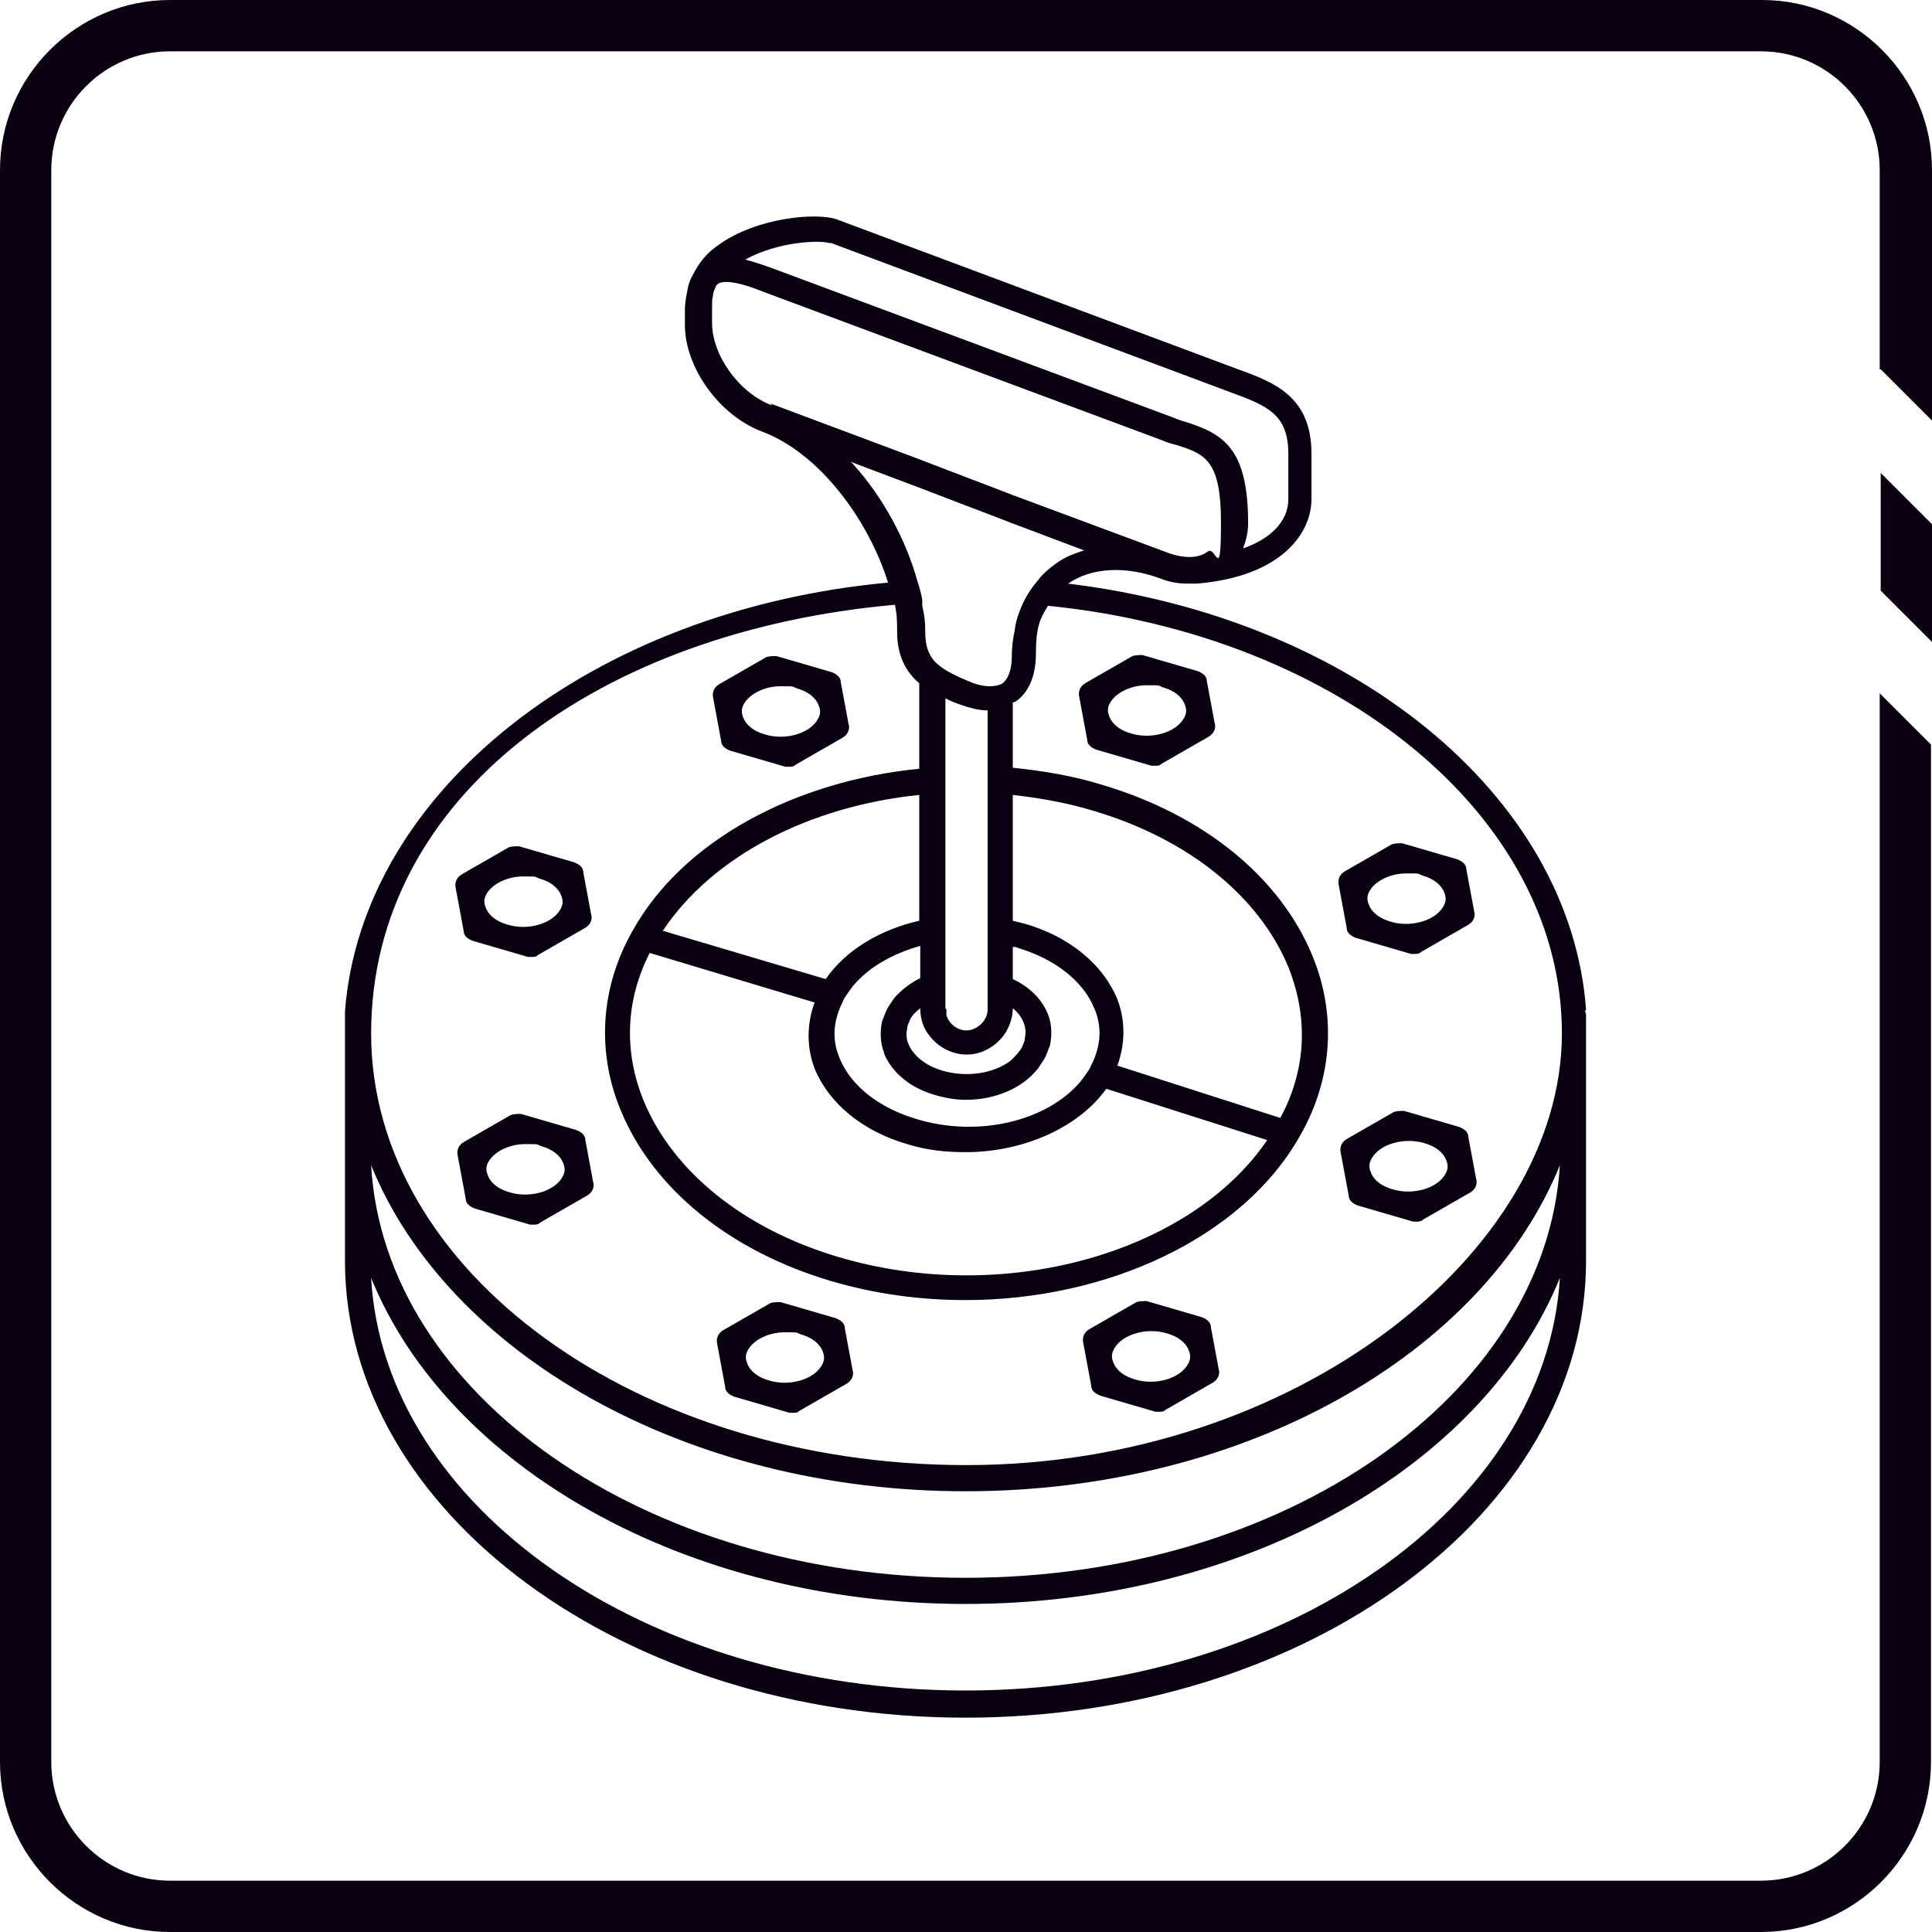
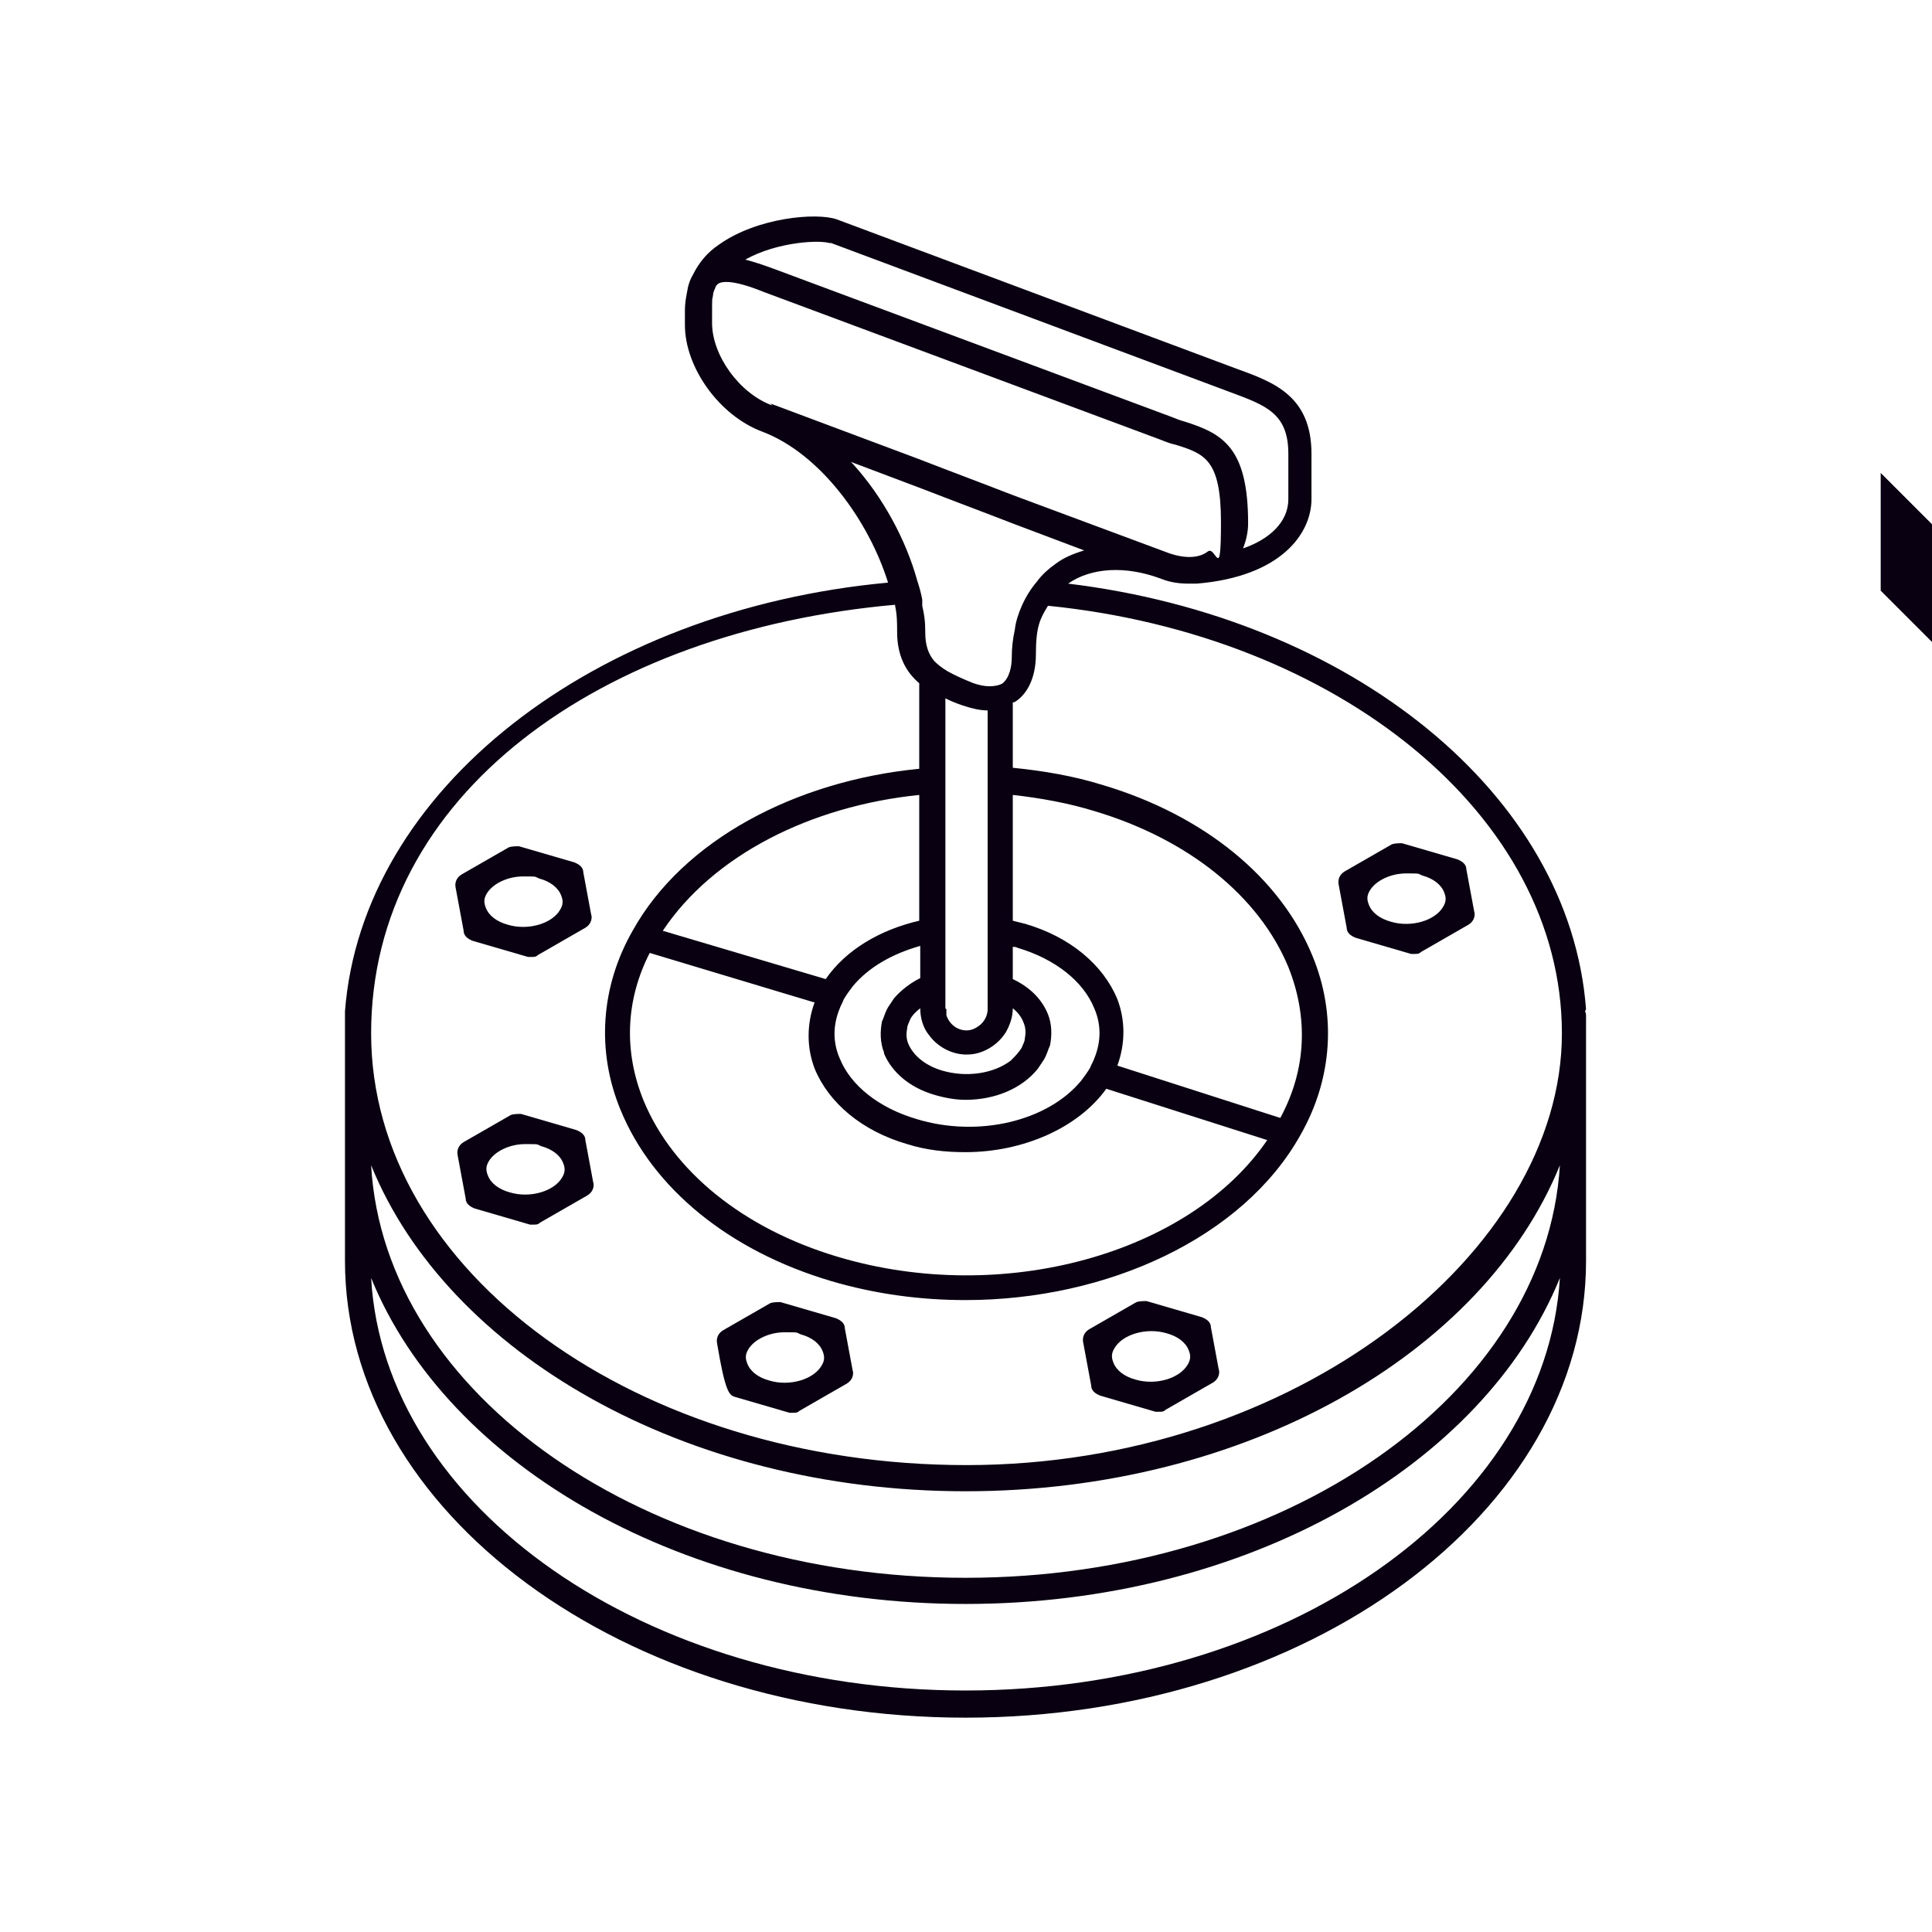
<svg xmlns="http://www.w3.org/2000/svg" width="192" height="192" viewBox="0 0 192 192" fill="none">
  <path d="M186.902 58.7L192 63.8V52.1L186.902 47V58.7Z" fill="#090012" />
-   <path d="M186.903 36.7L192 41.8V16.9C192 7.6 184.404 0 175.109 0H16.891C7.596 0 0 7.6 0 16.9V175.1C0 184.4 7.596 192 16.891 192H175.009C184.304 192 191.9 184.4 191.9 175.1V74L186.803 68.9V175.1C186.803 181.6 181.505 186.9 175.009 186.9H16.891C10.395 186.9 5.097 181.6 5.097 175.1V16.9C5.097 10.4 10.395 5.1 16.891 5.1H175.009C181.505 5.1 186.803 10.4 186.803 16.9V11.8V36.7H186.903Z" fill="#090012" />
-   <path d="M84.356 72.1L83.556 67.8C83.556 67.3 83.156 67 82.657 66.8L77.16 65.2C76.86 65.2 76.46 65.2 76.16 65.3L71.463 68C70.963 68.3 70.763 68.8 70.863 69.3L71.662 73.6C71.662 74.1 72.062 74.4 72.562 74.6L78.059 76.2C78.159 76.2 78.259 76.2 78.459 76.2C78.659 76.2 78.859 76.2 79.059 76L83.756 73.3C84.256 73 84.456 72.5 84.356 72V72.1ZM81.257 71.5C80.458 72.9 78.059 73.6 76.06 73C74.961 72.7 74.161 72.1 73.861 71.3C73.661 70.8 73.661 70.4 73.961 69.9C74.561 68.9 76.06 68.2 77.559 68.2C79.059 68.2 78.659 68.2 79.159 68.4C80.258 68.7 81.058 69.3 81.357 70.1C81.557 70.6 81.557 71 81.257 71.5Z" fill="#090012" />
-   <path d="M120.737 72L119.937 67.7C119.937 67.2 119.537 66.9 119.038 66.7L113.54 65.1C113.241 65.1 112.841 65.1 112.541 65.2L107.843 67.9C107.344 68.2 107.144 68.7 107.244 69.2L108.043 73.5C108.043 74 108.443 74.3 108.943 74.5L114.44 76.1C114.54 76.1 114.64 76.1 114.84 76.1C115.04 76.1 115.24 76.1 115.439 75.9L120.137 73.2C120.637 72.9 120.837 72.4 120.737 71.9V72ZM117.638 71.4C116.839 72.8 114.44 73.5 112.441 72.9C111.342 72.6 110.542 72 110.242 71.2C110.042 70.7 110.042 70.3 110.342 69.8C110.942 68.8 112.441 68.1 113.94 68.1C115.439 68.1 115.04 68.1 115.539 68.3C116.639 68.6 117.438 69.2 117.738 70C117.938 70.5 117.938 70.9 117.638 71.4Z" fill="#090012" />
  <path d="M58.77 91L57.97 86.7C57.97 86.2 57.571 85.9 57.071 85.7L51.574 84.1C51.274 84.1 50.874 84.1 50.574 84.2L45.877 86.9C45.377 87.2 45.177 87.7 45.277 88.2L46.077 92.5C46.077 93 46.476 93.3 46.976 93.5L52.473 95.1C52.573 95.1 52.673 95.1 52.873 95.1C53.073 95.1 53.273 95.1 53.473 94.9L58.17 92.2C58.67 91.9 58.87 91.4 58.77 90.9V91ZM55.672 90.4C54.872 91.8 52.473 92.5 50.474 91.9C49.375 91.6 48.575 91 48.275 90.2C48.075 89.7 48.075 89.3 48.375 88.8C48.975 87.8 50.474 87.1 51.973 87.1C53.473 87.1 53.073 87.1 53.573 87.3C54.672 87.6 55.472 88.2 55.772 89C55.971 89.5 55.971 89.9 55.672 90.4Z" fill="#090012" />
  <path d="M58.971 117.6L58.172 113.3C58.172 112.8 57.772 112.5 57.272 112.3L51.775 110.7C51.475 110.7 51.075 110.7 50.775 110.8L46.078 113.5C45.578 113.8 45.378 114.3 45.478 114.8L46.278 119.1C46.278 119.6 46.678 119.9 47.177 120.1L52.674 121.7C52.774 121.7 52.874 121.7 53.074 121.7C53.274 121.7 53.474 121.7 53.674 121.5L58.371 118.8C58.871 118.5 59.071 118 58.971 117.5V117.6ZM55.873 117C55.073 118.4 52.674 119.1 50.675 118.5C49.576 118.2 48.776 117.6 48.477 116.8C48.277 116.3 48.277 115.9 48.577 115.4C49.176 114.4 50.675 113.7 52.175 113.7C53.674 113.7 53.274 113.7 53.774 113.9C54.873 114.2 55.673 114.8 55.973 115.6C56.172 116.1 56.172 116.5 55.873 117Z" fill="#090012" />
-   <path d="M84.756 136.3L83.957 132C83.957 131.5 83.557 131.2 83.057 131L77.56 129.4C77.26 129.4 76.86 129.4 76.561 129.5L71.863 132.2C71.363 132.5 71.163 133 71.263 133.5L72.063 137.8C72.063 138.3 72.463 138.6 72.962 138.8L78.46 140.4C78.559 140.4 78.659 140.4 78.859 140.4C79.059 140.4 79.259 140.4 79.459 140.2L84.156 137.5C84.656 137.2 84.856 136.7 84.756 136.2V136.3ZM81.658 135.7C80.858 137.1 78.46 137.8 76.461 137.2C75.361 136.9 74.562 136.3 74.262 135.5C74.062 135 74.062 134.6 74.362 134.1C74.961 133.1 76.461 132.4 77.96 132.4C79.459 132.4 79.059 132.4 79.559 132.6C80.658 132.9 81.458 133.5 81.758 134.3C81.958 134.8 81.958 135.2 81.658 135.7Z" fill="#090012" />
+   <path d="M84.756 136.3L83.957 132C83.957 131.5 83.557 131.2 83.057 131L77.56 129.4C77.26 129.4 76.86 129.4 76.561 129.5L71.863 132.2C71.363 132.5 71.163 133 71.263 133.5C72.063 138.3 72.463 138.6 72.962 138.8L78.46 140.4C78.559 140.4 78.659 140.4 78.859 140.4C79.059 140.4 79.259 140.4 79.459 140.2L84.156 137.5C84.656 137.2 84.856 136.7 84.756 136.2V136.3ZM81.658 135.7C80.858 137.1 78.46 137.8 76.461 137.2C75.361 136.9 74.562 136.3 74.262 135.5C74.062 135 74.062 134.6 74.362 134.1C74.961 133.1 76.461 132.4 77.96 132.4C79.459 132.4 79.059 132.4 79.559 132.6C80.658 132.9 81.458 133.5 81.758 134.3C81.958 134.8 81.958 135.2 81.658 135.7Z" fill="#090012" />
  <path d="M121.137 136.2L120.338 131.9C120.338 131.4 119.938 131.1 119.438 130.9L113.941 129.3C113.641 129.3 113.241 129.3 112.941 129.4L108.244 132.1C107.744 132.4 107.544 132.9 107.644 133.4L108.444 137.7C108.444 138.2 108.844 138.5 109.343 138.7L114.84 140.3C114.94 140.3 115.04 140.3 115.24 140.3C115.44 140.3 115.64 140.3 115.84 140.1L120.537 137.4C121.037 137.1 121.237 136.6 121.137 136.1V136.2ZM118.039 135.6C117.239 137 114.84 137.7 112.841 137.1C111.742 136.8 110.942 136.2 110.643 135.4C110.443 134.9 110.443 134.5 110.743 134C111.542 132.6 113.941 131.9 115.94 132.5C117.039 132.8 117.839 133.4 118.139 134.2C118.339 134.7 118.339 135.1 118.039 135.6Z" fill="#090012" />
-   <path d="M146.723 117.3L145.923 113C145.923 112.5 145.524 112.2 145.024 112L139.527 110.4C139.227 110.4 138.827 110.4 138.527 110.5L133.83 113.2C133.33 113.5 133.13 114 133.23 114.5L134.03 118.8C134.03 119.3 134.429 119.6 134.929 119.8L140.426 121.4C140.526 121.4 140.626 121.4 140.826 121.4C141.026 121.4 141.226 121.4 141.426 121.2L146.123 118.5C146.623 118.2 146.823 117.7 146.723 117.2V117.3ZM143.625 116.7C142.825 118.1 140.426 118.8 138.427 118.2C137.328 117.9 136.528 117.3 136.229 116.5C136.029 116 136.029 115.6 136.328 115.1C137.128 113.7 139.527 113 141.526 113.6C142.625 113.9 143.425 114.5 143.725 115.3C143.924 115.8 143.924 116.2 143.625 116.7Z" fill="#090012" />
  <path d="M146.526 90.7L145.726 86.4C145.726 85.9 145.326 85.6 144.827 85.4L139.33 83.8C139.03 83.8 138.63 83.8 138.33 83.9L133.632 86.6C133.133 86.9 132.933 87.4 133.033 87.9L133.832 92.2C133.832 92.7 134.232 93 134.732 93.2L140.229 94.8C140.329 94.8 140.429 94.8 140.629 94.8C140.829 94.8 141.029 94.8 141.229 94.6L145.926 91.9C146.426 91.6 146.626 91.1 146.526 90.6V90.7ZM143.427 90.1C142.628 91.5 140.229 92.2 138.23 91.6C137.131 91.3 136.331 90.7 136.031 89.9C135.831 89.4 135.831 89 136.131 88.5C136.731 87.5 138.23 86.8 139.729 86.8C141.229 86.8 140.829 86.8 141.328 87C142.428 87.3 143.227 87.9 143.527 88.7C143.727 89.2 143.727 89.6 143.427 90.1Z" fill="#090012" />
  <path d="M157.619 100.3C156.02 78.9 134.231 61.4 106.146 58C108.445 56.4 111.843 56.2 115.341 57.5C116.34 57.9 117.24 58 118.14 58C119.039 58 118.539 58 118.739 58C118.739 58 118.839 58 118.939 58C127.335 57.3 130.333 53 130.333 49.6V45.1C130.333 39.4 126.635 38 123.037 36.7L83.158 21.8C81.159 21.1 75.262 21.6 71.464 24.3C70.264 25.1 69.465 26.1 68.865 27.3C68.565 27.8 68.365 28.4 68.266 29.1C68.166 29.6 68.066 30.2 68.066 30.8V32.3C68.066 36.5 71.464 41.3 75.762 42.9C81.559 45.1 86.356 51.8 88.255 57.9C58.97 60.6 35.982 78.5 34.283 100.5C34.283 100.7 34.283 100.8 34.283 101V125.3C34.283 150.3 61.969 170.7 95.951 170.7C129.933 170.7 157.619 150.3 157.619 125.3V101C157.619 100.8 157.619 100.7 157.519 100.5L157.619 100.3ZM82.458 24.1L122.337 39C125.836 40.3 128.034 41.1 128.034 45.1V49.6C128.034 51.9 126.135 53.6 123.537 54.5C123.837 53.7 124.036 52.9 124.036 52C124.036 44.5 121.538 43.1 117.74 41.9C117.34 41.8 116.84 41.6 116.34 41.4L76.861 26.7C75.762 26.3 74.862 26 74.062 25.8C77.261 24 81.659 23.8 82.558 24.2L82.458 24.1ZM76.761 40.3C73.463 39.1 70.764 35.3 70.764 32.1C70.764 28.9 70.764 30.1 70.864 29.3C70.864 29 71.064 28.7 71.164 28.4C71.164 28.4 71.264 28.3 71.364 28.2C71.664 28 72.663 27.7 75.862 29L115.341 43.7C115.841 43.9 116.34 44.1 116.84 44.2C119.739 45.1 121.338 45.7 121.338 51.9C121.338 58.1 120.838 54.2 120.039 54.8C119.139 55.5 117.74 55.5 116.241 55L100.649 49.2L99.349 48.7L98.05 48.2L93.852 46.6L92.553 46.1L91.254 45.6L76.561 40.1L76.761 40.3ZM84.557 45.9L91.453 48.5L92.753 49L94.052 49.5L98.25 51.1L99.549 51.6L100.849 52.1L107.745 54.7C106.745 55 105.746 55.4 104.946 56C104.247 56.5 103.547 57.1 103.047 57.8C102.448 58.5 101.948 59.3 101.548 60.2C101.248 60.9 100.948 61.7 100.849 62.6C100.649 63.5 100.549 64.4 100.549 65.3C100.549 66.2 100.349 67.3 99.649 67.9C99.349 68.1 98.85 68.2 98.35 68.2C97.85 68.2 97.35 68.1 96.751 67.9C95.751 67.5 94.852 67.1 94.152 66.7C93.652 66.4 93.252 66.1 92.853 65.7C92.253 65 91.953 64.1 91.953 62.9C91.953 61.7 91.853 61.1 91.653 60.2C91.653 60 91.653 59.8 91.653 59.6C91.553 59 91.353 58.3 91.154 57.7C90.054 53.7 87.755 49.4 84.757 46.1L84.557 45.9ZM96.051 104.8C96.651 104.8 97.15 104.7 97.65 104.5C98.65 104.1 99.449 103.4 99.949 102.6C100.349 101.9 100.649 101.1 100.649 100.2C101.148 100.6 101.548 101.1 101.748 101.7C101.948 102.2 101.948 102.7 101.848 103.2C101.848 103.5 101.648 103.8 101.548 104.1C101.248 104.6 100.849 105 100.449 105.4C98.75 106.7 96.051 107.1 93.652 106.4C91.953 105.9 90.754 104.9 90.254 103.7C90.054 103.2 90.054 102.7 90.154 102.2C90.154 101.9 90.354 101.6 90.454 101.3C90.654 100.9 91.054 100.5 91.453 100.2C91.453 101.2 91.753 102.2 92.353 102.9C93.153 104 94.552 104.8 96.051 104.8ZM93.952 100.2V69.4C94.552 69.7 95.052 69.9 95.651 70.1C96.551 70.4 97.35 70.6 98.15 70.6V100.3C98.15 100.9 97.85 101.5 97.35 101.9C96.951 102.2 96.551 102.4 96.051 102.4C95.151 102.4 94.352 101.8 94.052 100.9C94.052 100.7 94.052 100.5 94.052 100.3L93.952 100.2ZM87.855 104.7C88.655 106.6 90.454 108.1 92.853 108.8C93.852 109.1 94.952 109.3 95.951 109.3C98.85 109.3 101.548 108.2 103.147 106.2C103.347 105.9 103.547 105.6 103.747 105.3C104.047 104.8 104.147 104.3 104.347 103.9C104.547 102.9 104.547 101.8 104.147 100.8C103.547 99.3 102.348 98.1 100.649 97.3V94.1C100.849 94.1 100.948 94.1 101.148 94.2C104.846 95.3 107.645 97.5 108.744 100.2C109.444 101.8 109.444 103.5 108.744 105.2C108.644 105.5 108.445 105.8 108.345 106.1C108.045 106.6 107.745 107 107.445 107.4C104.147 111.4 97.25 113.1 91.054 111.2C87.356 110.1 84.557 107.9 83.458 105.2C82.758 103.6 82.758 101.9 83.458 100.2C83.558 99.9 83.757 99.6 83.857 99.3C84.157 98.8 84.457 98.4 84.757 98C86.356 96.1 88.655 94.8 91.453 94V97.2C90.454 97.7 89.554 98.4 88.855 99.2C88.655 99.5 88.455 99.8 88.255 100.1C87.955 100.6 87.855 101.1 87.655 101.5C87.456 102.5 87.456 103.6 87.855 104.6V104.7ZM91.353 91.5C87.456 92.4 84.057 94.4 82.058 97.3L65.867 92.5C70.864 85 80.559 80.1 91.353 79V91.6V91.5ZM80.959 99.6C80.159 101.8 80.159 104.1 80.959 106.2C82.358 109.6 85.656 112.4 90.154 113.7C92.053 114.3 93.952 114.5 95.951 114.5C101.648 114.5 107.145 112.1 109.944 108.2L125.935 113.3C118.239 124.6 99.649 129.8 83.258 124.9C73.863 122.1 66.866 116.4 63.968 109.4C61.969 104.5 62.169 99.4 64.567 94.7L80.859 99.6H80.959ZM111.043 105.9C111.843 103.7 111.843 101.4 111.043 99.3C109.644 95.9 106.346 93.1 101.848 91.8C101.448 91.7 101.048 91.6 100.649 91.5V79C103.347 79.3 106.146 79.8 108.744 80.6C118.14 83.4 125.136 89.1 128.034 96.1C130.033 101.1 129.833 106.3 127.235 111.1L111.043 105.9ZM88.955 60.2C89.155 61.1 89.155 62 89.155 62.8C89.155 65.2 90.054 66.8 91.353 67.9V76.4C79.06 77.6 67.866 83.5 62.868 92.5C59.67 98.1 59.27 104.5 61.669 110.3C64.867 118.1 72.463 124.3 82.558 127.3C86.956 128.6 91.453 129.2 95.951 129.2C110.044 129.2 123.537 123 129.234 112.8C132.432 107.2 132.832 100.8 130.433 95C127.235 87.2 119.639 81 109.544 78C106.646 77.1 103.647 76.6 100.649 76.3V69.8C100.649 69.8 100.849 69.8 100.948 69.7C101.848 69.1 102.947 67.7 102.947 65C102.947 62.3 103.347 61.5 104.147 60.2C132.932 63.1 155.22 81 155.22 102.7C155.22 124.4 128.734 145.6 96.051 145.6C63.368 145.6 36.882 126.4 36.882 102.7C36.882 79 59.67 62.7 88.955 60.1V60.2ZM95.951 168C64.168 168 38.181 149.8 36.882 127C44.478 145.7 68.066 159.4 95.951 159.4C123.837 159.4 147.424 145.7 155.02 127C153.621 149.8 127.735 168 95.951 168ZM95.951 156.8C64.168 156.8 38.181 138.6 36.882 115.8C44.478 134.5 68.066 148.2 95.951 148.2C123.837 148.2 147.424 134.5 155.02 115.8C153.621 138.6 127.735 156.8 95.951 156.8Z" fill="#090012" />
</svg>